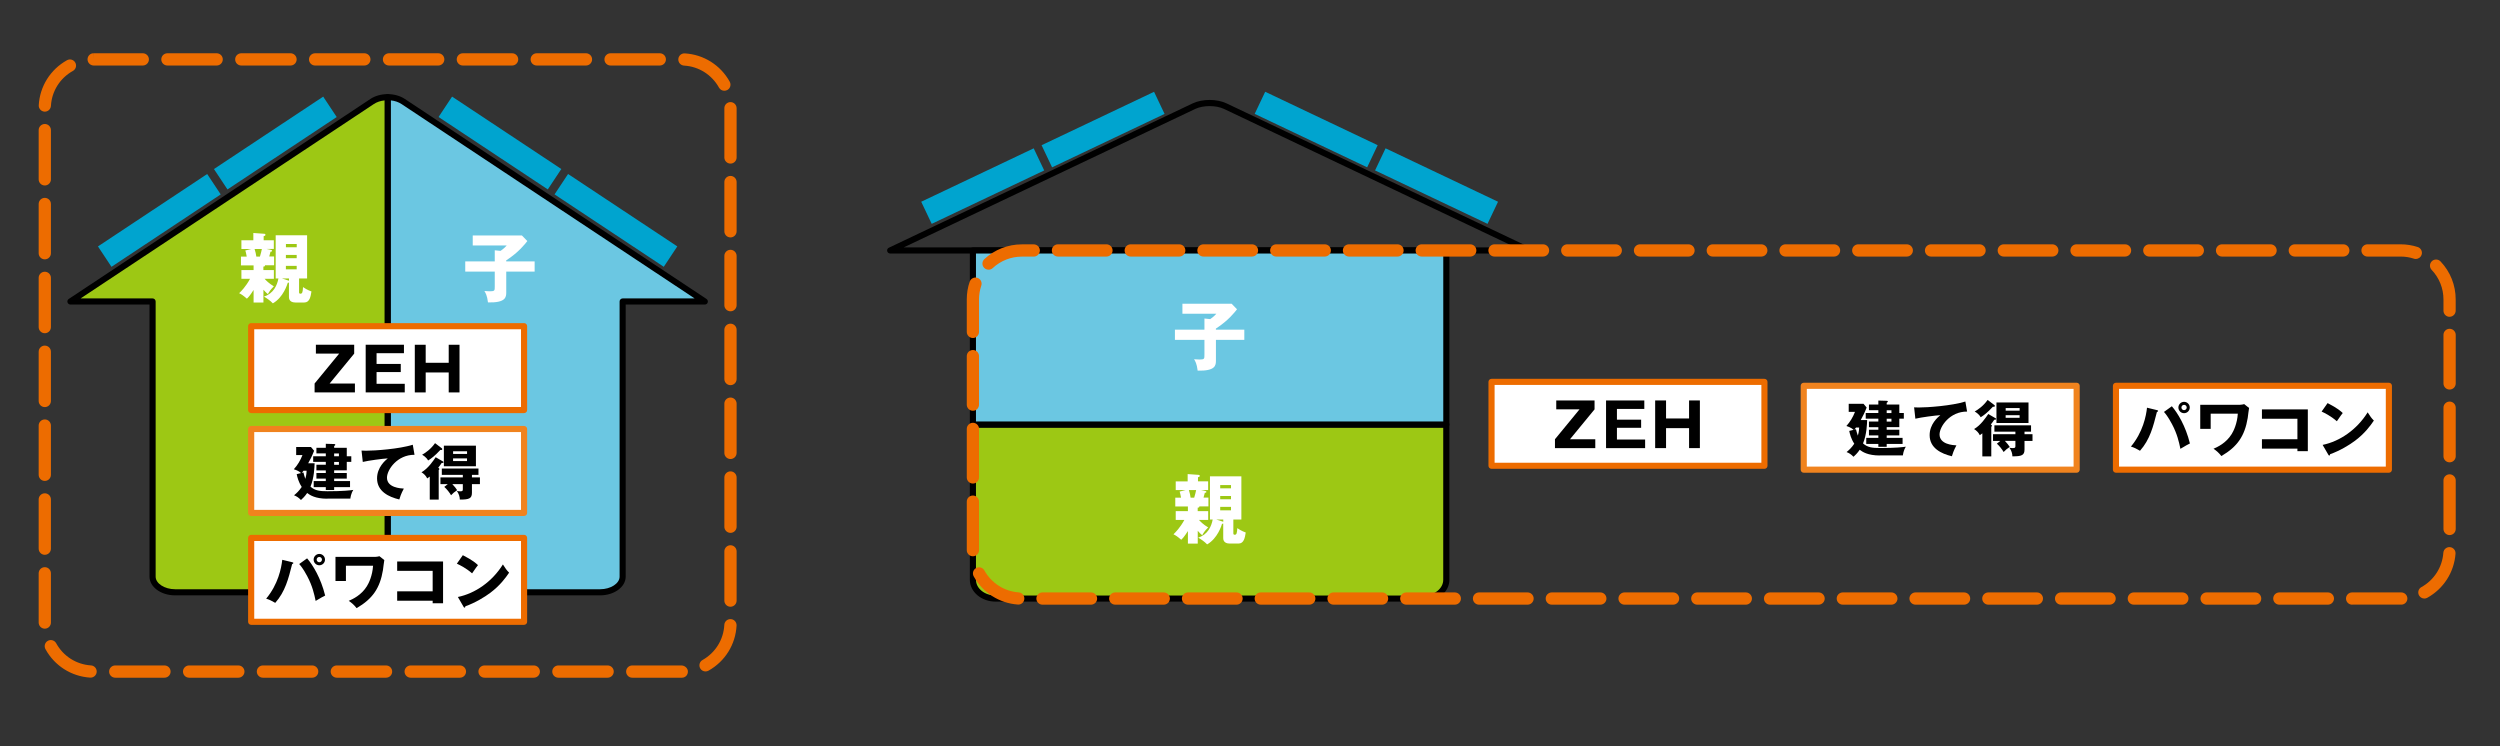
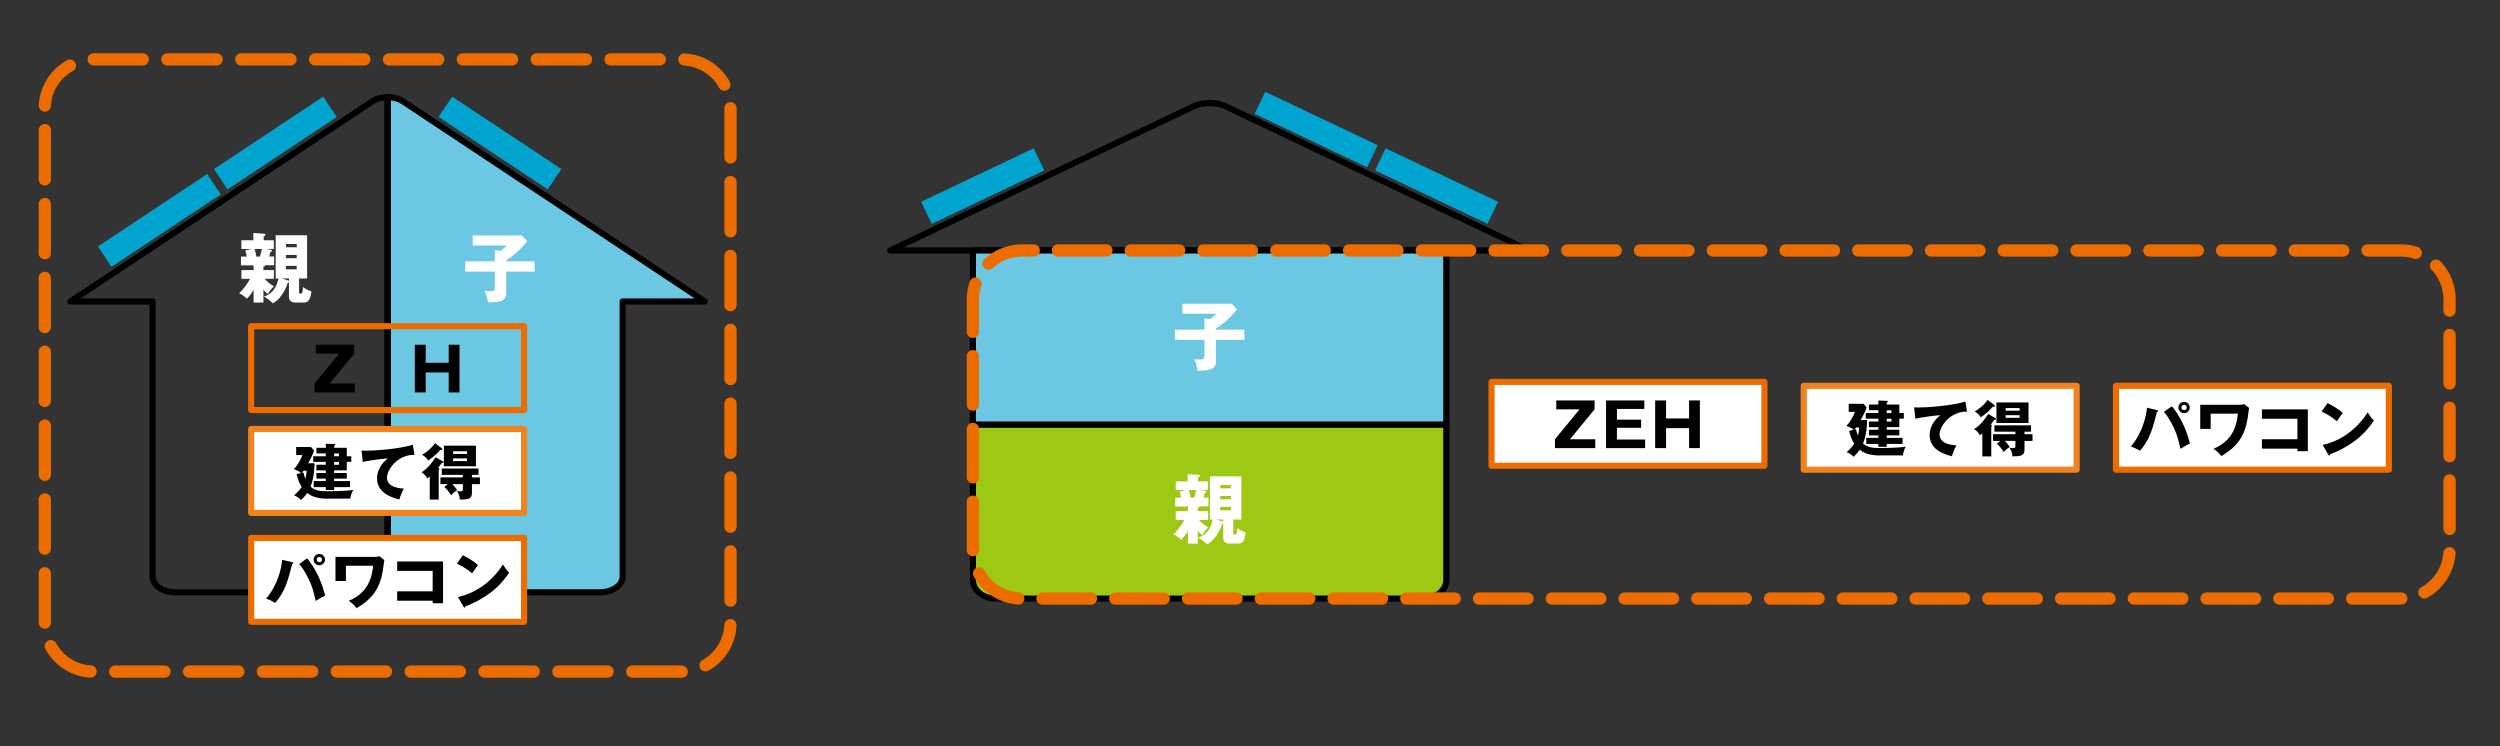
<svg xmlns="http://www.w3.org/2000/svg" id="_グローバル" data-name="グローバル" viewBox="0 0 620 185">
  <rect x="0" y="0" width="620" height="185" fill="#333333" stroke="none" />
  <defs>
    <style>
      .cls-1 {
        fill: none;
      }

      .cls-2 {
        fill: #6bc7e2;
      }

      .cls-3 {
        fill: #9dc814;
      }

      .cls-4 {
        fill: #f0831e;
      }

      .cls-5 {
        fill: #fff;
      }

      .cls-6 {
        fill: #ed6c00;
      }

      .cls-7 {
        fill: #00a4cf;
      }
    </style>
  </defs>
  <rect class="cls-1" width="620" height="185" />
  <g>
    <path class="cls-2" d="M99.99,25.17c-1.08-.72-2.47-1.07-3.85-1.07v122.79h52.71c3.08,0,5.58-1.74,5.58-3.88v-68.24h20.37L99.99,25.17Z" />
    <path d="M148.84,147.65h-52.71c-.42,0-.76-.34-.76-.76V24.1c0-.42.34-.76.76-.76,1.59,0,3.11.43,4.27,1.2l74.81,49.6c.28.19.4.53.31.85s-.39.54-.73.54h-19.62v67.48c0,2.56-2.85,4.64-6.34,4.64ZM96.89,146.13h51.95c2.61,0,4.82-1.43,4.82-3.12v-68.24c0-.42.34-.76.76-.76h17.85L99.57,25.8h0c-.74-.49-1.66-.8-2.67-.91v121.23Z" />
    <rect class="cls-7" x="120.96" y="19.22" width="6.07" height="32.5" transform="translate(25.91 119.22) rotate(-56.46)" />
-     <rect class="cls-7" x="149.72" y="38.41" width="6.07" height="32.5" transform="translate(22.79 151.78) rotate(-56.46)" />
    <rect class="cls-7" x="52.03" y="32.44" width="32.5" height="6.07" transform="translate(-8.23 43.63) rotate(-33.54)" />
    <rect class="cls-7" x="23.26" y="51.63" width="32.5" height="6.07" transform="translate(-23.62 30.93) rotate(-33.54)" />
-     <path class="cls-3" d="M92.28,25.17c1.08-.72,2.47-1.07,3.85-1.07v122.79h-52.71c-3.08,0-5.58-1.74-5.58-3.88v-68.24h-20.37L92.28,25.17Z" />
    <path d="M96.13,147.65h-52.71c-3.5,0-6.34-2.08-6.34-4.64v-67.48h-19.61c-.33,0-.63-.22-.73-.54s.03-.67.31-.85L91.86,24.54c1.16-.77,2.68-1.2,4.27-1.2.42,0,.76.34.76.76v122.79c0,.42-.34.76-.76.76ZM19.99,74.01h17.85c.42,0,.76.34.76.76v68.24c0,1.69,2.21,3.12,4.82,3.12h51.95V24.9c-1.01.1-1.94.42-2.67.91h0S19.99,74.01,19.99,74.01Z" />
-     <rect class="cls-5" x="62.29" y="80.89" width="67.68" height="20.8" />
    <path class="cls-6" d="M129.97,102.45H62.29c-.42,0-.76-.34-.76-.76v-20.8c0-.42.34-.76.76-.76h67.68c.42,0,.76.34.76.76v20.8c0,.42-.34.76-.76.76ZM63.05,100.93h66.16v-19.28H63.05v19.28Z" />
    <g>
      <path d="M81.74,95.11h6.28v2.21h-10v-2.21l6.09-7.41h-5.77v-2.2h9.5v2.2l-6.09,7.41Z" />
-       <path d="M100.38,95.2v2.11h-9.69v-11.82h9.49v2.11h-6.79v2.65h6v2.02h-6v2.91h6.99Z" />
      <path d="M111.28,92.37h-5.71v4.95h-2.7v-11.82h2.7v4.47h5.71v-4.47h2.68v11.82h-2.68v-4.95Z" />
    </g>
    <rect class="cls-5" x="62.29" y="133.4" width="67.68" height="20.8" />
    <path class="cls-6" d="M129.97,154.96H62.29c-.42,0-.76-.34-.76-.76v-20.8c0-.42.34-.76.76-.76h67.68c.42,0,.76.34.76.76v20.8c0,.42-.34.76-.76.76ZM63.05,153.44h66.16v-19.28H63.05v19.28Z" />
    <g>
      <path d="M72.48,139.44c.17.04.27.07.27.19,0,.13-.15.21-.3.27-.92,3.63-1.71,6.81-4.19,9.61-.94-.54-1.41-.78-2.25-1.04,2.98-3.58,3.76-7.57,3.99-9.64l2.47.6ZM76.17,138.48c1.42,1.66,3.39,4.84,4.47,9.22-.54.27-.92.46-2.36,1.33-.36-1.73-.78-3.66-2.08-6.12-1.01-1.9-1.65-2.64-2-3.03l1.96-1.41ZM80.6,138.78c0,.78-.63,1.41-1.41,1.41s-1.41-.63-1.41-1.41.65-1.41,1.41-1.41,1.41.62,1.41,1.41ZM78.53,138.78c0,.36.3.66.66.66s.66-.3.66-.66-.3-.66-.66-.66-.66.3-.66.66Z" />
      <path d="M93.03,138.11c.38,0,.81-.1,1.07-.17l1.21.96c-.08.39-.29,2.13-.34,2.49-.74,4.44-2.54,7.11-6.53,9.43-.66-.84-1.23-1.32-1.95-1.81,1-.44,3.1-1.38,4.5-3.63.48-.76,1.37-2.59,1.53-5.07h-6.73v3.77h-2.59v-5.97h9.84Z" />
      <path d="M98.5,148.97v-2.32h8.8v-5.08h-8.8v-2.32h11.38v10.36h-2.58v-.63h-8.8Z" />
      <path d="M114.79,137.69c2.52,1.29,3.3,2.04,3.75,2.46-.36.44-.46.6-1.46,2.04-1.6-1.38-3.03-2.05-3.78-2.4l1.48-2.1ZM113.56,148.05c4.27-.88,8.49-3.78,11.16-8.07.65,1.02.9,1.4,1.54,2.04-.87,1.29-2.25,3.18-4.67,5-1.36,1.03-3.76,2.49-6.18,3.34,0,.17-.07.33-.21.33-.09,0-.15-.04-.24-.21l-1.41-2.43Z" />
    </g>
    <rect class="cls-5" x="62.29" y="106.4" width="67.68" height="20.8" />
    <path class="cls-4" d="M129.97,127.96H62.29c-.42,0-.76-.34-.76-.76v-20.8c0-.42.34-.76.76-.76h67.68c.42,0,.76.34.76.76v20.8c0,.42-.34.76-.76.76ZM63.05,126.44h66.16v-19.28H63.05v19.28Z" />
    <g>
      <path d="M81.16,123.68c-2.97,0-4.32-.9-4.98-1.42-.58.87-1.18,1.41-1.54,1.74-.61-.63-1.08-.91-1.72-1.17.6-.48,1.25-1.08,1.91-2.07-.83-1.27-1.1-2.46-1.25-3.17l1.09-.27c-.6-.57-1.47-.84-1.8-.95.93-1.02,1.62-2.17,2.14-3.51h-1.56v-2h3.67l.78.93c-.58,1.48-.96,2.17-1.47,3.1h1.59c-.03.93-.1,3.6-1.02,5.8,1.12,1,2.31,1.14,4.23,1.14,3.95,0,5.69-.23,6.39-.33-.6.94-.7,1.92-.73,2.16h-5.73ZM75.25,117.17c.11.44.24.95.46,1.59.29-.95.32-1.58.33-2.01h-.78c-.1.14-.21.29-.4.52l.39-.1ZM80.8,116.66h-2.33v-1.4h2.33v-.71h-3.13v-1.4h3.13v-.7h-2.33v-1.4h2.33v-.99l2.07.06c.09,0,.28.02.28.18,0,.13-.09.19-.28.31v.44h3.13v2.1h1.12v1.4h-1.12v2.1h-3.13v.65h3.13v1.4h-3.13v.61h3.94v1.5h-3.94v.71h-2.07v-.71h-3v-1.5h3v-.61h-2.33v-1.4h2.33v-.65ZM82.87,112.46v.7h1.18v-.7h-1.18ZM82.87,114.56v.71h1.18v-.71h-1.18Z" />
      <path d="M102.81,112.79c-4.29-.04-6.84,3.72-6.84,5.67,0,2.49,3.39,2.67,4.18,2.71-.72,1.33-.97,2.21-1.12,2.7-2.62-.62-5.52-2.01-5.52-5.23,0-2.76,2.07-4.48,2.66-4.96-1.17.06-4.84.54-6.2.88l-.31-2.82c.33.02.64.04,1.12.04,2.21,0,8.19-.42,11.59-1.48l.43,2.49Z" />
      <path d="M109.81,114.4c.11.06.18.14.18.21,0,.23-.3.21-.45.2-.32.52-.74,1.03-.86,1.17.12.1.29.23.29.34,0,.08-.06.15-.17.23v7.35h-2.22v-5.71c-.22.18-.41.31-.63.46-.3-.65-.84-1.17-1.42-1.53,1.67-.94,2.94-2.88,3.52-3.73l1.75,1.02ZM109.56,111.17c.11.07.12.15.12.21,0,.17-.12.23-.27.23-.08,0-.14-.02-.2-.03-1.38,1.48-2.24,2.13-3.04,2.62-.42-.81-1.28-1.31-1.49-1.42.79-.45,2.16-1.37,3.21-2.88l1.67,1.27ZM111.06,120.07h-1.83v-1.67h5.55v-.63h-5.21v-1.57h9.09v1.57h-1.62v.63h1.98v1.67h-1.98v2.1c0,1.4-.6,1.75-3.01,1.72.03-.58-.25-1.5-.73-2.13.18.03.49.09.81.09.62,0,.67-.15.67-.53v-1.26h-2.61c.63.67.9,1.02,1.2,1.5-.78.54-.92.65-1.51,1.26-.33-.6-1.06-1.54-1.68-2.07l.88-.69ZM118.03,115.63h-7.95v-5.1h7.95v5.1ZM115.83,112.57v-.65h-3.46v.65h3.46ZM112.36,113.69v.65h3.46v-.65h-3.46Z" />
    </g>
    <path class="cls-5" d="M65.33,66.97h2.59v2.18h-2.29c.35.39,1.08,1.16,2.29,1.86-.84.86-.91.97-1.49,1.94-.45-.39-.63-.56-1.1-1.1v3.17h-2.44v-3.11c-.95,1.49-1.32,1.84-1.66,2.16-1.01-.88-1.38-1.08-1.92-1.36.49-.47,1.62-1.58,2.7-3.56h-2.14v-2.18h3.02v-1.16h-3.13v-2.18h1.43c-.17-.95-.24-1.16-.35-1.51l1.47-.37h-2.44v-2.16h2.96v-1.81l2.79.2c.11,0,.22.11.22.24,0,.24-.26.3-.45.35v1.01h2.52v2.16h-1.79l1.06.22c.13.02.3.09.3.24,0,.21-.28.22-.39.22-.06.28-.15.61-.32,1.19h1.21v2.18h-2.29s.04.07.04.11c0,.15-.24.21-.41.22v.82ZM63.14,61.76c.2.54.37,1.42.43,1.88h.89c.24-.84.39-1.36.48-1.88h-1.81ZM68.37,69.06v-10.71h7.79v10.71h-1.99v3.39c0,.15,0,.39.33.39.48,0,.58-.39.65-1.64.35.24,1.06.71,2.09,1.08-.19,1.23-.43,2.74-1.77,2.74h-2.24c-.6,0-1.57-.21-1.57-1.34v-3.61c-.07.04-.19.06-.3.07-.11.37-1.08,3.6-3.69,5.09-.65-.69-1.51-1.27-2.22-1.68,2.37-.73,3.28-2.78,3.6-4.49h-.69ZM71.67,69.62v-.56h-1.75l1.75.56ZM73.59,61.33v-.82h-2.68v.82h2.68ZM70.9,63.23v.8h2.68v-.8h-2.68ZM70.9,65.93v.86h2.68v-.86h-2.68Z" />
    <path class="cls-5" d="M132.59,64.83v2.53h-7.04v5.14c0,1.19-.11,2.61-4.53,2.5-.21-1.75-.62-2.4-.89-2.83.6.04.95.07,1.3.07,1.27,0,1.27-.15,1.27-1.21v-3.67h-7.32v-2.53h7.32v-2.76l1.43.15c.91-.63,1.23-1.01,1.53-1.34h-8.42v-2.48h12.2l1.34,1.38c-.52.67-2.14,2.79-5.24,4.79v.26h7.04Z" />
    <path class="cls-6" d="M169.01,168.07h-12.21c-.84,0-1.52-.68-1.52-1.52s.68-1.52,1.52-1.52h12.21c.81.02,1.58.66,1.59,1.5.01.84-.61,1.53-1.45,1.54h-.14ZM150.69,168.07h-12.21c-.84,0-1.52-.68-1.52-1.52s.68-1.52,1.52-1.52h12.21c.84,0,1.52.68,1.52,1.52s-.68,1.52-1.52,1.52ZM132.38,168.07h-12.21c-.84,0-1.52-.68-1.52-1.52s.68-1.52,1.52-1.52h12.21c.84,0,1.52.68,1.52,1.52s-.68,1.52-1.52,1.52ZM114.06,168.07h-12.21c-.84,0-1.52-.68-1.52-1.52s.68-1.52,1.52-1.52h12.21c.84,0,1.52.68,1.52,1.52s-.68,1.52-1.52,1.52ZM95.74,168.07h-12.21c-.84,0-1.52-.68-1.52-1.52s.68-1.52,1.52-1.52h12.21c.84,0,1.52.68,1.52,1.52s-.68,1.52-1.52,1.52ZM77.42,168.07h-12.21c-.84,0-1.52-.68-1.52-1.52s.68-1.52,1.52-1.52h12.21c.84,0,1.52.68,1.52,1.52s-.68,1.52-1.52,1.52ZM59.11,168.07h-12.21c-.84,0-1.52-.68-1.52-1.52s.68-1.52,1.52-1.52h12.21c.84,0,1.52.68,1.52,1.52s-.68,1.52-1.52,1.52ZM40.79,168.07h-12.21c-.84,0-1.52-.68-1.52-1.52s.68-1.52,1.52-1.52h12.21c.84,0,1.52.68,1.52,1.52s-.68,1.52-1.52,1.52ZM22.47,168.05s-.07,0-.1,0c-4.69-.3-8.84-2.94-11.1-7.07-.4-.73-.13-1.66.6-2.06.73-.4,1.66-.13,2.06.6,1.76,3.21,4.99,5.27,8.63,5.5.84.05,1.47.77,1.42,1.61-.05.8-.72,1.42-1.51,1.42ZM174.97,166.52c-.53,0-1.04-.28-1.32-.77-.41-.73-.15-1.66.58-2.07,3.19-1.8,5.21-5.05,5.4-8.7.04-.84.74-1.48,1.6-1.44.84.04,1.48.76,1.44,1.6-.25,4.69-2.84,8.87-6.95,11.18-.24.13-.49.2-.74.2ZM11.11,155.91c-.84,0-1.52-.68-1.52-1.52v-12.21c0-.84.68-1.52,1.52-1.52s1.52.68,1.52,1.52v12.21c0,.84-.68,1.52-1.52,1.52ZM181.16,150.47c-.84,0-1.52-.68-1.52-1.52v-12.21c0-.84.68-1.52,1.52-1.52s1.52.68,1.52,1.52v12.21c0,.84-.68,1.52-1.52,1.52ZM11.11,137.59c-.84,0-1.52-.68-1.52-1.52v-12.21c0-.84.68-1.52,1.52-1.52s1.52.68,1.52,1.52v12.21c0,.84-.68,1.52-1.52,1.52ZM181.16,132.15c-.84,0-1.52-.68-1.52-1.52v-12.21c0-.84.68-1.52,1.52-1.52s1.52.68,1.52,1.52v12.21c0,.84-.68,1.52-1.52,1.52ZM11.11,119.27c-.84,0-1.52-.68-1.52-1.52v-12.21c0-.84.68-1.52,1.52-1.52s1.52.68,1.52,1.52v12.21c0,.84-.68,1.52-1.52,1.52ZM181.16,113.84c-.84,0-1.52-.68-1.52-1.52v-12.21c0-.84.68-1.52,1.52-1.52s1.52.68,1.52,1.52v12.21c0,.84-.68,1.52-1.52,1.52ZM11.11,100.96c-.84,0-1.52-.68-1.52-1.52v-12.21c0-.84.68-1.52,1.52-1.52s1.52.68,1.52,1.52v12.21c0,.84-.68,1.52-1.52,1.52ZM181.16,95.52c-.84,0-1.52-.68-1.52-1.52v-12.21c0-.84.68-1.52,1.52-1.52s1.52.68,1.52,1.52v12.21c0,.84-.68,1.52-1.52,1.52ZM11.11,82.64c-.84,0-1.52-.68-1.52-1.52v-12.21c0-.84.68-1.52,1.52-1.52s1.52.68,1.52,1.52v12.21c0,.84-.68,1.52-1.52,1.52ZM181.16,77.2c-.84,0-1.52-.68-1.52-1.52v-12.21c0-.84.68-1.52,1.52-1.52s1.52.68,1.52,1.52v12.21c0,.84-.68,1.52-1.52,1.52ZM11.11,64.32c-.84,0-1.52-.68-1.52-1.52v-12.21c0-.84.68-1.52,1.52-1.52s1.52.68,1.52,1.52v12.21c0,.84-.68,1.52-1.52,1.52ZM181.16,58.88c-.84,0-1.52-.68-1.52-1.52v-12.21c0-.84.68-1.52,1.52-1.52s1.52.68,1.52,1.52v12.21c0,.84-.68,1.52-1.52,1.52ZM11.11,46c-.84,0-1.52-.68-1.52-1.52v-12.21c0-.84.68-1.52,1.52-1.52s1.52.68,1.52,1.52v12.21c0,.84-.68,1.52-1.52,1.52ZM181.16,40.57c-.84,0-1.52-.68-1.52-1.52v-12.15s0-.04,0-.06c0-.84.68-1.52,1.52-1.52s1.52.68,1.52,1.52h-1.52,1.52s0,12.21,0,12.21c0,.84-.68,1.52-1.52,1.52ZM11.13,27.69s-.06,0-.09,0c-.84-.05-1.48-.77-1.43-1.6.27-4.69,2.89-8.86,7-11.15.73-.41,1.66-.15,2.06.59.41.73.14,1.66-.59,2.06-3.2,1.78-5.24,5.02-5.45,8.67-.05.81-.72,1.43-1.51,1.43ZM179.64,22.51c-.53,0-1.05-.28-1.33-.78-1.78-3.2-5.02-5.25-8.66-5.46-.84-.05-1.47-.77-1.43-1.6.05-.84.76-1.48,1.61-1.43,4.69.28,8.85,2.9,11.14,7.02.41.73.14,1.66-.59,2.06-.23.13-.49.19-.74.19ZM163.63,16.25h-12.21c-.84,0-1.52-.68-1.52-1.52s.68-1.52,1.52-1.52h12.21c.84,0,1.52.68,1.52,1.52s-.68,1.52-1.52,1.52ZM145.32,16.25h-12.21c-.84,0-1.52-.68-1.52-1.52s.68-1.52,1.52-1.52h12.21c.84,0,1.52.68,1.52,1.52s-.68,1.52-1.52,1.52ZM127,16.25h-12.21c-.84,0-1.52-.68-1.52-1.52s.68-1.52,1.52-1.52h12.21c.84,0,1.52.68,1.52,1.52s-.68,1.52-1.52,1.52ZM108.68,16.25h-12.21c-.84,0-1.52-.68-1.52-1.52s.68-1.52,1.52-1.52h12.21c.84,0,1.52.68,1.52,1.52s-.68,1.52-1.52,1.52ZM90.36,16.25h-12.21c-.84,0-1.52-.68-1.52-1.52s.68-1.52,1.52-1.52h12.21c.84,0,1.52.68,1.52,1.52s-.68,1.52-1.52,1.52ZM72.05,16.25h-12.21c-.84,0-1.52-.68-1.52-1.52s.68-1.52,1.52-1.52h12.21c.84,0,1.52.68,1.52,1.52s-.68,1.52-1.52,1.52ZM53.73,16.25h-12.21c-.84,0-1.52-.68-1.52-1.52s.68-1.52,1.52-1.52h12.21c.84,0,1.52.68,1.52,1.52s-.68,1.52-1.52,1.52ZM35.41,16.25h-12.15c-.84,0-1.55-.68-1.55-1.52s.65-1.52,1.49-1.52v1.52l.02-1.52h12.19c.84,0,1.52.68,1.52,1.52s-.68,1.52-1.52,1.52Z" />
  </g>
  <g>
    <path d="M379.21,62.87h-158.45c-.36,0-.66-.25-.74-.59-.08-.35.09-.7.42-.85l75.34-35.79c2.4-1.14,6.01-1.14,8.41,0l75.34,35.79c.32.15.49.51.42.85-.08.35-.39.59-.74.59ZM224.13,61.35h151.71l-72.3-34.34c-1.96-.93-5.15-.93-7.11,0l-72.3,34.34Z" />
    <path class="cls-3" d="M241.28,105.28v38.51c0,2.57,2.52,4.65,5.62,4.65h106.16c3.1,0,5.62-2.08,5.62-4.65v-38.51h-117.41Z" />
    <path d="M353.06,149.2h-106.16c-3.52,0-6.38-2.43-6.38-5.41v-38.51c0-.42.34-.76.76-.76h117.41c.42,0,.76.34.76.76v38.51c0,2.98-2.86,5.41-6.38,5.41ZM242.04,106.04v37.76c0,2.14,2.18,3.89,4.86,3.89h106.16c2.68,0,4.86-1.75,4.86-3.89v-37.76h-115.89Z" />
    <rect class="cls-2" x="241.28" y="62.11" width="117.41" height="43.16" />
    <path d="M358.69,106.04h-117.41c-.42,0-.76-.34-.76-.76v-43.16c0-.42.34-.76.76-.76h117.41c.42,0,.76.34.76.76v43.16c0,.42-.34.76-.76.76ZM242.04,104.52h115.89v-41.65h-115.89v41.65Z" />
    <path class="cls-5" d="M297.04,126.76h2.59v2.18h-2.29c.35.39,1.08,1.16,2.29,1.86-.84.86-.91.97-1.49,1.94-.45-.39-.63-.56-1.1-1.1v3.17h-2.44v-3.11c-.95,1.49-1.32,1.84-1.66,2.16-1.01-.88-1.38-1.08-1.92-1.36.49-.47,1.62-1.58,2.7-3.56h-2.14v-2.18h3.02v-1.16h-3.13v-2.18h1.43c-.17-.95-.24-1.16-.35-1.51l1.47-.37h-2.44v-2.16h2.96v-1.81l2.79.2c.11,0,.22.11.22.24,0,.24-.26.3-.45.35v1.01h2.52v2.16h-1.79l1.06.22c.13.02.3.09.3.24,0,.21-.28.22-.39.22-.06.28-.15.61-.32,1.19h1.21v2.18h-2.29s.04.07.04.11c0,.15-.24.21-.41.22v.82ZM294.84,121.54c.2.54.37,1.42.43,1.88h.89c.24-.84.39-1.36.48-1.88h-1.81ZM300.07,128.84v-10.71h7.79v10.71h-1.99v3.39c0,.15,0,.39.33.39.48,0,.58-.39.65-1.64.35.24,1.06.71,2.09,1.08-.19,1.23-.43,2.74-1.77,2.74h-2.24c-.6,0-1.57-.21-1.57-1.34v-3.61c-.07.04-.19.06-.3.07-.11.37-1.08,3.6-3.69,5.09-.65-.69-1.51-1.27-2.22-1.68,2.37-.73,3.28-2.78,3.6-4.49h-.69ZM303.37,129.4v-.56h-1.75l1.75.56ZM305.29,121.11v-.82h-2.68v.82h2.68ZM302.61,123.01v.8h2.68v-.8h-2.68ZM302.61,125.71v.86h2.68v-.86h-2.68Z" />
    <path class="cls-5" d="M308.59,81.75v2.53h-7.04v5.14c0,1.19-.11,2.61-4.53,2.5-.21-1.75-.62-2.4-.89-2.83.6.04.95.07,1.3.07,1.27,0,1.27-.15,1.27-1.21v-3.67h-7.32v-2.53h7.32v-2.76l1.43.15c.91-.63,1.23-1.01,1.53-1.34h-8.42v-2.48h12.2l1.34,1.38c-.52.67-2.14,2.79-5.24,4.79v.26h7.04Z" />
    <rect class="cls-5" x="369.9" y="94.71" width="67.68" height="20.8" />
    <path class="cls-6" d="M437.58,116.27h-67.68c-.42,0-.76-.34-.76-.76v-20.8c0-.42.34-.76.76-.76h67.68c.42,0,.76.34.76.76v20.8c0,.42-.34.76-.76.76ZM370.66,114.75h66.16v-19.28h-66.16v19.28Z" />
    <g>
      <path d="M389.35,108.93h6.28v2.21h-10v-2.21l6.09-7.41h-5.77v-2.2h9.5v2.2l-6.09,7.41Z" />
      <path d="M407.99,109.02v2.11h-9.69v-11.82h9.49v2.11h-6.79v2.65h6v2.02h-6v2.91h6.99Z" />
      <path d="M418.89,106.18h-5.71v4.95h-2.7v-11.82h2.7v4.47h5.71v-4.47h2.68v11.82h-2.68v-4.95Z" />
    </g>
    <rect class="cls-5" x="524.76" y="95.68" width="67.68" height="20.8" />
    <path class="cls-6" d="M592.44,117.24h-67.68c-.42,0-.76-.34-.76-.76v-20.8c0-.42.34-.76.76-.76h67.68c.42,0,.76.34.76.76v20.8c0,.42-.34.76-.76.76ZM525.52,115.72h66.16v-19.28h-66.16v19.28Z" />
    <g>
      <path d="M534.94,101.72c.17.04.27.07.27.19,0,.13-.15.21-.3.27-.92,3.63-1.71,6.81-4.19,9.61-.94-.54-1.41-.78-2.25-1.04,2.98-3.58,3.76-7.57,3.99-9.64l2.47.6ZM538.63,100.76c1.42,1.66,3.39,4.84,4.47,9.22-.54.27-.92.46-2.36,1.33-.36-1.73-.78-3.66-2.08-6.12-1.01-1.9-1.65-2.64-2-3.03l1.96-1.41ZM543.06,101.06c0,.78-.63,1.41-1.41,1.41s-1.41-.63-1.41-1.41.65-1.41,1.41-1.41,1.41.62,1.41,1.41ZM540.99,101.06c0,.36.3.66.66.66s.66-.3.66-.66-.3-.66-.66-.66-.66.3-.66.66Z" />
      <path d="M555.49,100.39c.38,0,.81-.1,1.07-.17l1.21.96c-.08.39-.29,2.13-.34,2.49-.74,4.44-2.54,7.11-6.53,9.43-.66-.84-1.23-1.32-1.95-1.81,1-.44,3.1-1.38,4.5-3.63.48-.76,1.37-2.59,1.53-5.07h-6.73v3.77h-2.59v-5.97h9.84Z" />
      <path d="M560.96,111.25v-2.32h8.8v-5.08h-8.8v-2.32h11.38v10.36h-2.58v-.63h-8.8Z" />
      <path d="M577.25,99.97c2.52,1.29,3.3,2.04,3.75,2.46-.36.44-.46.6-1.46,2.04-1.6-1.38-3.03-2.05-3.78-2.4l1.48-2.1ZM576.02,110.33c4.27-.88,8.49-3.78,11.16-8.07.65,1.02.9,1.4,1.54,2.04-.87,1.29-2.25,3.18-4.67,5-1.36,1.03-3.76,2.49-6.18,3.34,0,.17-.07.33-.21.33-.09,0-.15-.04-.24-.21l-1.41-2.43Z" />
    </g>
    <rect class="cls-5" x="447.33" y="95.68" width="67.68" height="20.8" />
    <path class="cls-4" d="M515.01,117.24h-67.68c-.42,0-.76-.34-.76-.76v-20.8c0-.42.34-.76.76-.76h67.68c.42,0,.76.34.76.76v20.8c0,.42-.34.76-.76.76ZM448.09,115.72h66.16v-19.28h-66.16v19.28Z" />
    <g>
      <path d="M466.19,112.96c-2.97,0-4.32-.9-4.98-1.42-.58.87-1.18,1.41-1.54,1.74-.61-.63-1.08-.91-1.72-1.17.6-.48,1.25-1.08,1.91-2.07-.83-1.27-1.1-2.46-1.25-3.17l1.09-.27c-.6-.57-1.47-.84-1.8-.95.93-1.02,1.62-2.17,2.14-3.51h-1.56v-2h3.67l.78.93c-.58,1.48-.96,2.17-1.47,3.1h1.59c-.03.93-.1,3.6-1.02,5.8,1.12,1,2.31,1.14,4.23,1.14,3.95,0,5.69-.23,6.39-.33-.6.94-.7,1.92-.73,2.16h-5.73ZM460.28,106.45c.11.44.24.95.46,1.59.29-.95.32-1.58.33-2.01h-.78c-.1.14-.21.29-.4.52l.39-.1ZM465.83,105.94h-2.33v-1.4h2.33v-.71h-3.13v-1.4h3.13v-.7h-2.33v-1.4h2.33v-.99l2.07.06c.09,0,.28.02.28.18,0,.13-.09.19-.28.31v.44h3.13v2.1h1.12v1.4h-1.12v2.1h-3.13v.65h3.13v1.4h-3.13v.61h3.94v1.5h-3.94v.71h-2.07v-.71h-3v-1.5h3v-.61h-2.33v-1.4h2.33v-.65ZM467.9,101.74v.7h1.18v-.7h-1.18ZM467.9,103.84v.71h1.18v-.71h-1.18Z" />
      <path d="M487.85,102.07c-4.29-.04-6.84,3.72-6.84,5.67,0,2.49,3.39,2.67,4.18,2.71-.72,1.33-.97,2.21-1.12,2.7-2.62-.62-5.52-2.01-5.52-5.23,0-2.76,2.07-4.48,2.66-4.96-1.17.06-4.84.54-6.2.88l-.31-2.82c.33.02.64.04,1.12.04,2.21,0,8.19-.42,11.59-1.48l.43,2.49Z" />
      <path d="M494.85,103.68c.11.06.18.14.18.21,0,.23-.3.21-.45.2-.32.52-.74,1.03-.86,1.17.12.1.29.23.29.34,0,.08-.06.15-.17.23v7.35h-2.22v-5.71c-.22.18-.41.31-.63.46-.3-.65-.84-1.17-1.42-1.53,1.67-.94,2.94-2.88,3.52-3.73l1.75,1.02ZM494.6,100.45c.11.07.12.15.12.21,0,.17-.12.23-.27.23-.08,0-.14-.02-.2-.03-1.38,1.48-2.24,2.13-3.04,2.62-.42-.81-1.28-1.31-1.49-1.42.79-.45,2.16-1.37,3.21-2.88l1.67,1.27ZM496.1,109.35h-1.83v-1.67h5.55v-.63h-5.21v-1.57h9.09v1.57h-1.62v.63h1.98v1.67h-1.98v2.1c0,1.4-.6,1.75-3.01,1.72.03-.58-.25-1.5-.73-2.13.18.03.49.09.81.09.62,0,.67-.15.67-.53v-1.26h-2.61c.63.67.9,1.02,1.2,1.5-.78.54-.92.65-1.51,1.26-.33-.6-1.06-1.54-1.68-2.07l.88-.69ZM503.07,104.91h-7.95v-5.1h7.95v5.1ZM500.87,101.85v-.65h-3.46v.65h3.46ZM497.4,102.97v.65h3.46v-.65h-3.46Z" />
    </g>
    <path class="cls-6" d="M583.33,149.96c-.84,0-1.52-.68-1.52-1.52s.68-1.52,1.52-1.52h12.16s.01,0,.02,0c.83,0,1.51.67,1.52,1.5,0,.84-.66,1.52-1.5,1.53h-.17s-12.01,0-12.01,0ZM577.31,149.96h-12.03c-.84,0-1.52-.68-1.52-1.52s.68-1.52,1.52-1.52h12.03c.84,0,1.52.68,1.52,1.52s-.68,1.52-1.52,1.52ZM559.27,149.96h-12.03c-.84,0-1.52-.68-1.52-1.52s.68-1.52,1.52-1.52h12.03c.84,0,1.52.68,1.52,1.52s-.68,1.52-1.52,1.52ZM541.22,149.96h-12.03c-.84,0-1.52-.68-1.52-1.52s.68-1.52,1.52-1.52h12.03c.84,0,1.52.68,1.52,1.52s-.68,1.52-1.52,1.52ZM523.18,149.96h-12.03c-.84,0-1.52-.68-1.52-1.52s.68-1.52,1.52-1.52h12.03c.84,0,1.52.68,1.52,1.52s-.68,1.52-1.52,1.52ZM505.14,149.96h-12.03c-.84,0-1.52-.68-1.52-1.52s.68-1.52,1.52-1.52h12.03c.84,0,1.52.68,1.52,1.52s-.68,1.52-1.52,1.52ZM487.09,149.96h-12.03c-.84,0-1.52-.68-1.52-1.52s.68-1.52,1.52-1.52h12.03c.84,0,1.52.68,1.52,1.52s-.68,1.52-1.52,1.52ZM469.05,149.96h-12.03c-.84,0-1.52-.68-1.52-1.52s.68-1.52,1.52-1.52h12.03c.84,0,1.52.68,1.52,1.52s-.68,1.52-1.52,1.52ZM451.01,149.96h-12.03c-.84,0-1.52-.68-1.52-1.52s.68-1.52,1.52-1.52h12.03c.84,0,1.52.68,1.52,1.52s-.68,1.52-1.52,1.52ZM432.96,149.96h-12.03c-.84,0-1.52-.68-1.52-1.52s.68-1.52,1.52-1.52h12.03c.84,0,1.52.68,1.52,1.52s-.68,1.52-1.52,1.52ZM414.92,149.96h-12.03c-.84,0-1.52-.68-1.52-1.52s.68-1.52,1.52-1.52h12.03c.84,0,1.52.68,1.52,1.52s-.68,1.52-1.52,1.52ZM396.88,149.96h-12.03c-.84,0-1.52-.68-1.52-1.52s.68-1.52,1.52-1.52h12.03c.84,0,1.52.68,1.52,1.52s-.68,1.52-1.52,1.52ZM378.83,149.96h-12.03c-.84,0-1.52-.68-1.52-1.52s.68-1.52,1.52-1.52h12.03c.84,0,1.52.68,1.52,1.52s-.68,1.52-1.52,1.52ZM360.79,149.96h-12.03c-.84,0-1.52-.68-1.52-1.52s.68-1.52,1.52-1.52h12.03c.84,0,1.52.68,1.52,1.52s-.68,1.52-1.52,1.52ZM342.75,149.96h-12.03c-.84,0-1.52-.68-1.52-1.52s.68-1.52,1.52-1.52h12.03c.84,0,1.52.68,1.52,1.52s-.68,1.52-1.52,1.52ZM324.7,149.96h-12.03c-.84,0-1.52-.68-1.52-1.52s.68-1.52,1.52-1.52h12.03c.84,0,1.52.68,1.52,1.52s-.68,1.52-1.52,1.52ZM306.66,149.96h-12.03c-.84,0-1.52-.68-1.52-1.52s.68-1.52,1.52-1.52h12.03c.84,0,1.52.68,1.52,1.52s-.68,1.52-1.52,1.52ZM288.61,149.96h-12.03c-.84,0-1.52-.68-1.52-1.52s.68-1.52,1.52-1.52h12.03c.84,0,1.52.68,1.52,1.52s-.68,1.52-1.52,1.52ZM270.57,149.96h-12.03c-.84,0-1.52-.68-1.52-1.52s.68-1.52,1.52-1.52h12.03c.84,0,1.52.68,1.52,1.52s-.68,1.52-1.52,1.52ZM252.53,149.93s-.07,0-.11,0c-4.6-.33-8.69-2.95-10.94-6.99-.41-.73-.14-1.66.59-2.06.73-.41,1.66-.14,2.06.59,1.75,3.15,4.93,5.18,8.51,5.44.84.06,1.46.79,1.4,1.62-.06.8-.72,1.41-1.51,1.41ZM601.25,148.44c-.53,0-1.05-.28-1.33-.78-.41-.73-.14-1.66.59-2.06,3.15-1.75,5.18-4.93,5.44-8.51.06-.84.79-1.47,1.62-1.4.84.06,1.46.79,1.4,1.62-.34,4.6-2.95,8.69-7,10.94-.23.13-.49.19-.74.19ZM241.28,137.96c-.82,0-1.5-.66-1.52-1.49v-.18s0-11.88,0-11.88c0-.84.68-1.52,1.52-1.52s1.52.68,1.52,1.52v12c.02.84-.65,1.53-1.49,1.55,0,0-.02,0-.03,0ZM607.5,132.7c-.84,0-1.52-.68-1.52-1.52v-12.03c0-.84.68-1.52,1.52-1.52s1.52.68,1.52,1.52v12.03c0,.84-.68,1.52-1.52,1.52ZM241.28,119.92c-.84,0-1.52-.68-1.52-1.52v-12.03c0-.84.68-1.52,1.52-1.52s1.52.68,1.52,1.52v12.03c0,.84-.68,1.52-1.52,1.52ZM607.5,114.66c-.84,0-1.52-.68-1.52-1.52v-12.03c0-.84.68-1.52,1.52-1.52s1.52.68,1.52,1.52v12.03c0,.84-.68,1.52-1.52,1.52ZM241.28,101.87c-.84,0-1.52-.68-1.52-1.52v-12.03c0-.84.68-1.52,1.52-1.52s1.52.68,1.52,1.52v12.03c0,.84-.68,1.52-1.52,1.52ZM607.5,96.61c-.84,0-1.52-.68-1.52-1.52v-12.03c0-.84.68-1.52,1.52-1.52s1.52.68,1.52,1.52v12.03c0,.84-.68,1.52-1.52,1.52ZM241.28,83.83c-.84,0-1.52-.68-1.52-1.52v-8.05c0-1.51.24-2.99.72-4.4.27-.79,1.13-1.22,1.93-.95.79.27,1.22,1.13.95,1.93-.37,1.1-.56,2.25-.56,3.42v8.05c0,.84-.68,1.52-1.52,1.52ZM607.5,78.57c-.84,0-1.52-.68-1.52-1.52v-2.79c0-2.74-1.04-5.34-2.93-7.33-.58-.61-.55-1.57.05-2.15s1.57-.55,2.15.05c2.43,2.55,3.76,5.9,3.76,9.42v2.79c0,.84-.68,1.52-1.52,1.52ZM245.16,66.88c-.41,0-.81-.16-1.11-.48-.57-.61-.54-1.57.08-2.15,2.53-2.35,5.84-3.65,9.3-3.65h2.94c.84,0,1.52.68,1.52,1.52s-.68,1.52-1.52,1.52h-2.94c-2.69,0-5.26,1.01-7.23,2.84-.29.27-.66.41-1.03.41ZM599.12,64.23c-.16,0-.31-.02-.47-.08-1.06-.35-2.17-.52-3.3-.52h-8.2c-.84,0-1.52-.68-1.52-1.52s.68-1.52,1.52-1.52h8.2c1.45,0,2.88.23,4.24.67.8.26,1.23,1.12.97,1.91-.21.64-.8,1.05-1.44,1.05ZM581.14,63.63h-12.03c-.84,0-1.52-.68-1.52-1.52s.68-1.52,1.52-1.52h12.03c.84,0,1.52.68,1.52,1.52s-.68,1.52-1.52,1.52ZM563.1,63.63h-12.03c-.84,0-1.52-.68-1.52-1.52s.68-1.52,1.52-1.52h12.03c.84,0,1.52.68,1.52,1.52s-.68,1.52-1.52,1.52ZM545.06,63.63h-12.03c-.84,0-1.52-.68-1.52-1.52s.68-1.52,1.52-1.52h12.03c.84,0,1.52.68,1.52,1.52s-.68,1.52-1.52,1.52ZM527.01,63.63h-12.03c-.84,0-1.52-.68-1.52-1.52s.68-1.52,1.52-1.52h12.03c.84,0,1.52.68,1.52,1.52s-.68,1.52-1.52,1.52ZM508.97,63.63h-12.03c-.84,0-1.52-.68-1.52-1.52s.68-1.52,1.52-1.52h12.03c.84,0,1.52.68,1.52,1.52s-.68,1.52-1.52,1.52ZM490.93,63.63h-12.03c-.84,0-1.52-.68-1.52-1.52s.68-1.52,1.52-1.52h12.03c.84,0,1.52.68,1.52,1.52s-.68,1.52-1.52,1.52ZM472.88,63.63h-12.03c-.84,0-1.52-.68-1.52-1.52s.68-1.52,1.52-1.52h12.03c.84,0,1.52.68,1.52,1.52s-.68,1.52-1.52,1.52ZM454.84,63.63h-12.03c-.84,0-1.52-.68-1.52-1.52s.68-1.52,1.52-1.52h12.03c.84,0,1.52.68,1.52,1.52s-.68,1.52-1.52,1.52ZM436.8,63.63h-12.03c-.84,0-1.52-.68-1.52-1.52s.68-1.52,1.52-1.52h12.03c.84,0,1.52.68,1.52,1.52s-.68,1.52-1.52,1.52ZM418.75,63.63h-12.03c-.84,0-1.52-.68-1.52-1.52s.68-1.52,1.52-1.52h12.03c.84,0,1.52.68,1.52,1.52s-.68,1.52-1.52,1.52ZM400.71,63.63h-12.03c-.84,0-1.52-.68-1.52-1.52s.68-1.52,1.52-1.52h12.03c.84,0,1.52.68,1.52,1.52s-.68,1.52-1.52,1.52ZM382.67,63.63h-12.03c-.84,0-1.52-.68-1.52-1.52s.68-1.52,1.52-1.52h12.03c.84,0,1.52.68,1.52,1.52s-.68,1.52-1.52,1.52ZM364.62,63.63h-12.03c-.84,0-1.52-.68-1.52-1.52s.68-1.52,1.52-1.52h12.03c.84,0,1.52.68,1.52,1.52s-.68,1.52-1.52,1.52ZM346.58,63.63h-12.03c-.84,0-1.52-.68-1.52-1.52s.68-1.52,1.52-1.52h12.03c.84,0,1.52.68,1.52,1.52s-.68,1.52-1.52,1.52ZM328.54,63.63h-12.03c-.84,0-1.52-.68-1.52-1.52s.68-1.52,1.52-1.52h12.03c.84,0,1.52.68,1.52,1.52s-.68,1.52-1.52,1.52ZM310.49,63.63h-12.03c-.84,0-1.52-.68-1.52-1.52s.68-1.52,1.52-1.52h12.03c.84,0,1.52.68,1.52,1.52s-.68,1.52-1.52,1.52ZM292.45,63.63h-12.03c-.84,0-1.52-.68-1.52-1.52s.68-1.52,1.52-1.52h12.03c.84,0,1.52.68,1.52,1.52s-.68,1.52-1.52,1.52ZM274.4,63.63h-12.03c-.84,0-1.52-.68-1.52-1.52s.68-1.52,1.52-1.52h12.03c.84,0,1.52.68,1.52,1.52s-.68,1.52-1.52,1.52Z" />
-     <rect class="cls-7" x="258.12" y="29.08" width="30.88" height="6.07" transform="translate(12.67 120.46) rotate(-25.4)" />
    <rect class="cls-7" x="228.27" y="43.1" width="30.88" height="6.07" transform="translate(3.77 109.01) rotate(-25.4)" />
    <rect class="cls-7" x="323.37" y="16.68" width="6.07" height="30.88" transform="translate(157.34 313.17) rotate(-64.59)" />
    <rect class="cls-7" x="353.22" y="30.7" width="6.07" height="30.88" transform="translate(161.72 348.14) rotate(-64.59)" />
  </g>
</svg>